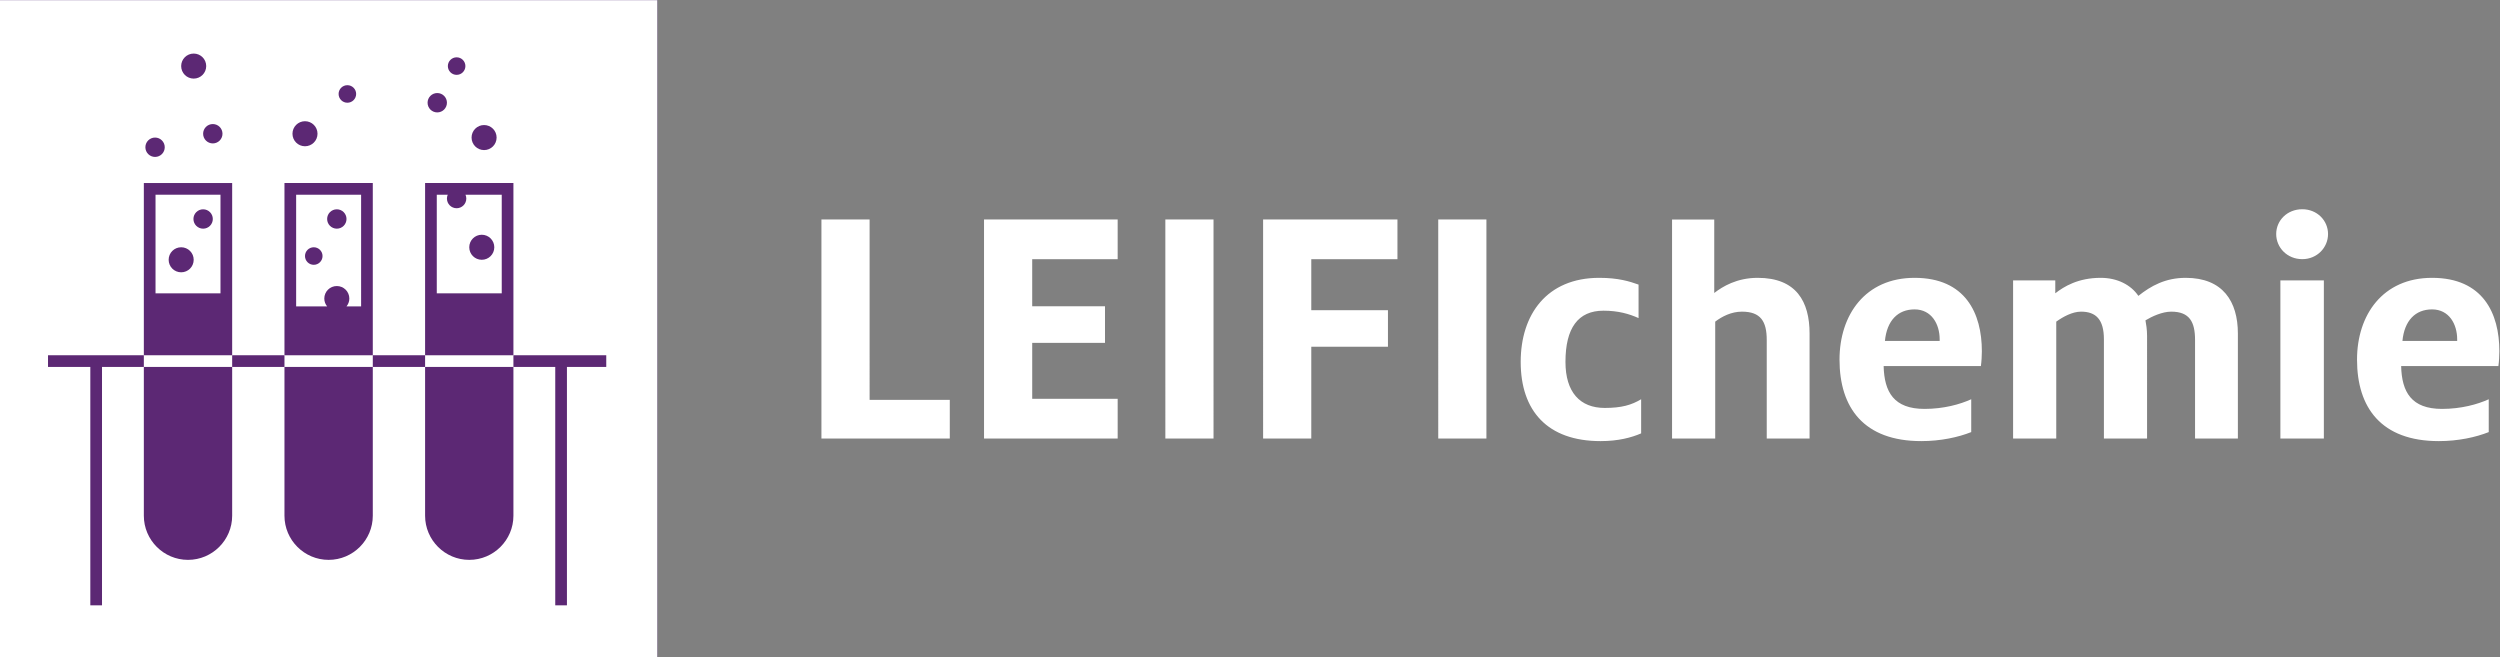
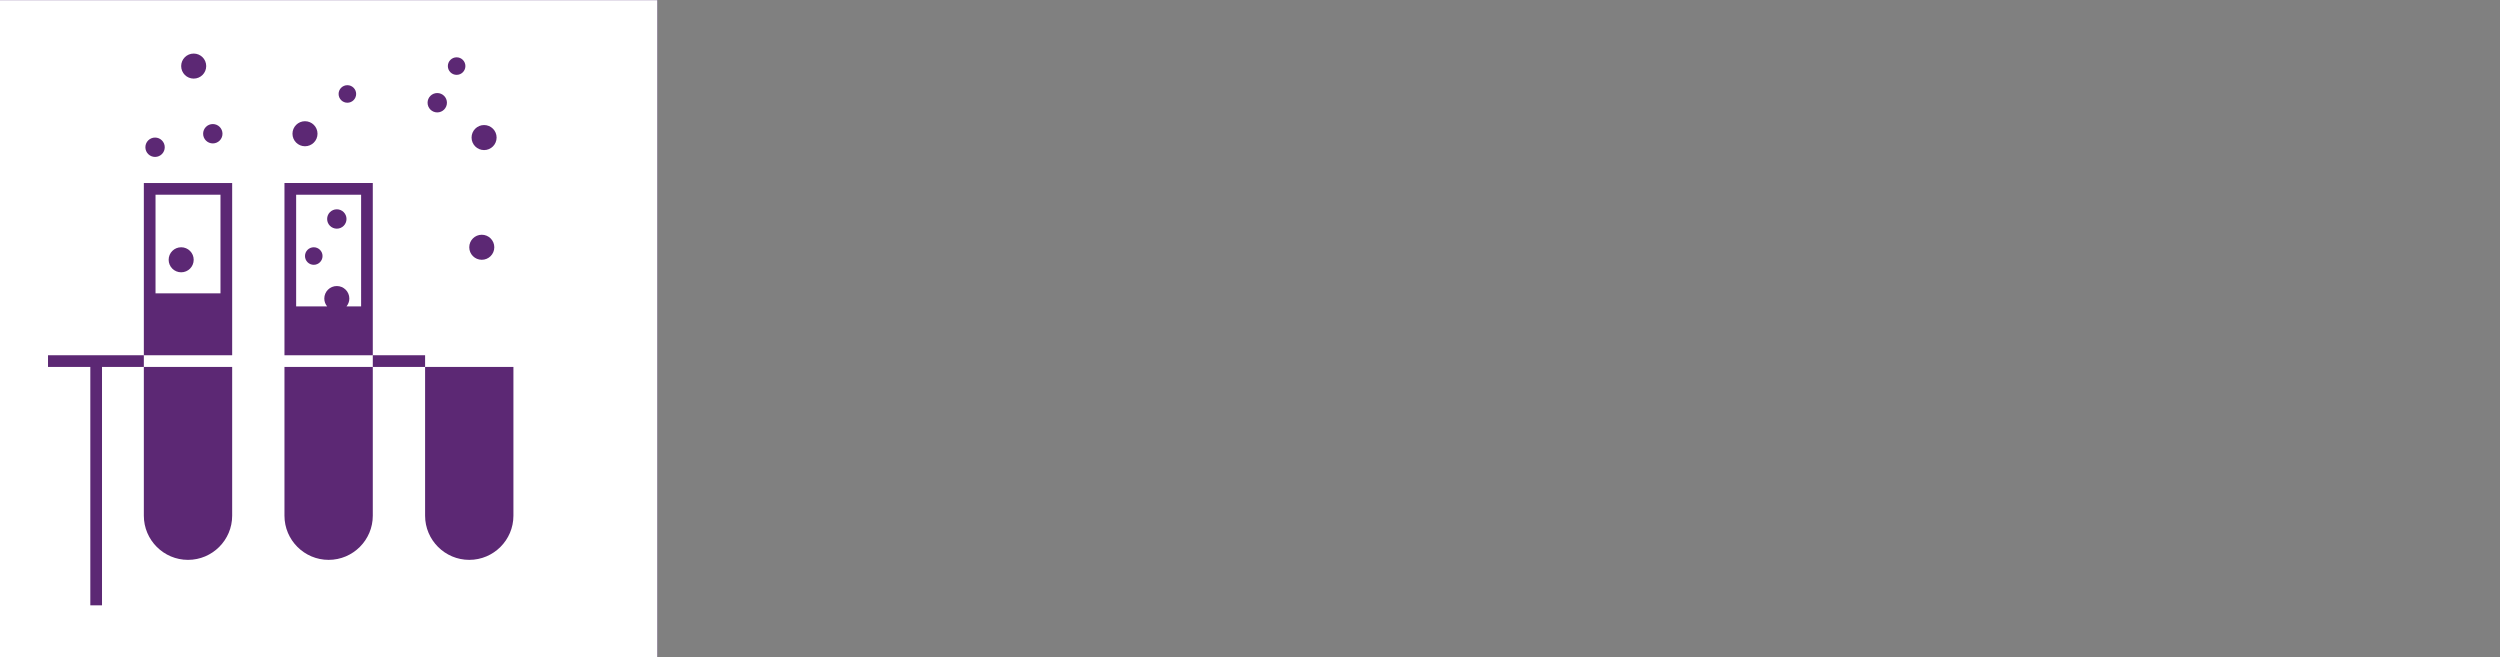
<svg xmlns="http://www.w3.org/2000/svg" xmlns:ns1="http://sodipodi.sourceforge.net/DTD/sodipodi-0.dtd" xmlns:ns2="http://www.inkscape.org/namespaces/inkscape" version="1.1" id="svg2" xml:space="preserve" width="646.76" height="170.08" viewBox="0 0 646.76 170.08" ns1:docname="JHS_LEIFIchemie_inv_RGB.svg" ns2:version="1.1 (1:1.1+202105261517+ce6663b3b7)">
  <rect x="0" y="0" width="646.76" height="170.08" fill="#808080" stroke="none" />
  <defs id="defs6" />
  <ns1:namedview id="namedview4" pagecolor="#ffffff" bordercolor="#666666" borderopacity="1.0" ns2:pageshadow="2" ns2:pageopacity="0.0" ns2:pagecheckerboard="0" showgrid="false" ns2:lockguides="false" ns2:zoom="1.5754544" ns2:cx="384.65094" ns2:cy="61.56954" ns2:window-width="2488" ns2:window-height="1403" ns2:window-x="1992" ns2:window-y="0" ns2:window-maximized="1" ns2:current-layer="layer1" />
  <g ns2:groupmode="layer" id="layer1" ns2:label="ink_ext_XXXXXX 1" />
  <g id="g8" ns2:groupmode="layer" ns2:label="ink_ext_XXXXXX" transform="matrix(1.333,0,0,-1.333,0,170.08)">
    <g id="g10" transform="scale(0.1)">
-       <path d="m 4768.81,614.207 v 3.125 c 0,29.375 -15.62,58.125 -48.75,58.125 -32.5,0 -53.75,-21.875 -57.5,-61.25 z m -194.37,-36.25 c 0,86.875 50,158.75 145.62,158.75 98.75,0 130.63,-68.75 130.63,-142.5 0,-7.5 -0.63,-20 -1.88,-28.75 h -188.75 c 1.25,-50.625 20,-83.125 79.38,-83.125 36.87,0 68.75,8.75 90.62,18.75 v -63.75 c -25,-10 -59.37,-17.5 -96.87,-17.5 -111.88,0 -158.75,65 -158.75,158.125 z m -148.75,153.75 h 84.37 V 424.832 h -84.37 z m -8.13,90 c 0,26.25 21.25,48.125 50.63,48.125 28.75,0 50,-21.875 50,-48.125 0,-26.25 -21.25,-48.75 -50,-48.75 -29.38,0 -50.63,22.5 -50.63,48.75 z m -510.61,-90 h 81.87 v -25 c 16.88,13.125 44.38,30 88.13,30 32.5,0 58.75,-13.75 73.12,-35 24.38,19.375 52.5,35 91.88,35 71.87,0 101.25,-45.625 101.25,-108.125 v -203.75 h -83.13 v 191.25 c 0,35 -10.62,55 -46.25,55 -17.5,0 -37.5,-9.375 -50,-16.875 1.25,-6.25 3.13,-18.125 3.13,-30 V 424.832 h -83.75 v 192.5 c 0,38.75 -15.63,53.75 -44.38,53.75 -16.87,0 -35,-10 -48.12,-19.375 V 424.832 h -83.75 z m -142.5,-117.5 v 3.125 c 0,29.375 -15.63,58.125 -48.75,58.125 -32.5,0 -53.75,-21.875 -57.5,-61.25 z m -194.38,-36.25 c 0,86.875 50,158.75 145.63,158.75 98.75,0 130.62,-68.75 130.62,-142.5 0,-7.5 -0.62,-20 -1.87,-28.75 H 3655.7 c 1.25,-50.625 20,-83.125 79.37,-83.125 36.88,0 68.75,8.75 90.63,18.75 v -63.75 c -25,-10 -59.38,-17.5 -96.88,-17.5 -111.87,0 -158.75,65 -158.75,158.125 z m -325,271.875 h 81.88 v -142.5 c 16.25,12.5 43.75,29.375 84.37,29.375 75,0 100.63,-46.25 100.63,-108.125 v -203.75 h -83.13 v 191.25 c 0,36.25 -11.87,55 -48.12,55 -20.63,0 -38.75,-9.375 -51.88,-19.375 V 424.832 h -83.75 z m -293.75,-276.25 c 0,91.875 50.63,163.125 152.5,163.125 36.88,0 58.75,-6.875 76.25,-13.125 v -65 c -18.12,8.125 -39.37,14.375 -68.12,14.375 -49.38,0 -73.75,-33.75 -73.75,-99.375 0,-58.75 28.12,-89.375 76.25,-89.375 32.5,0 51.87,5.625 70.62,16.875 v -66.25 c -18.75,-8.125 -44.37,-15 -78.75,-15 -103.12,0 -155,58.75 -155,153.75 z m -160.03,276.465 h 93.5 V 424.832 h -93.5 z m -339.89,0 h 260.72 V 772.918 H 2544.9 v -98.965 h 148.79 V 602.969 H 2544.9 V 424.832 h -93.5 z m -189.73,0 h 93.5 V 424.832 h -93.5 z m -351.89,0 h 259.36 v -77.129 h -165.86 v -91.453 h 141.28 V 610.477 H 2003.28 V 501.961 h 165.86 v -77.129 h -259.36 z m -315.58,0 h 93.5 V 499.91 h 155.62 V 424.832 H 1594.2 v 425.215" style="fill:#ffffff;fill-opacity:1;fill-rule:nonzero;stroke:none" id="path12" />
      <path d="M 1275.59,0 H 0 V 1275.59 H 1275.59 V 0" style="fill:#54277c;fill-opacity:1;fill-rule:nonzero;stroke:none" id="path14" />
      <path d="M 1275.59,0 H 0 V 1275.59 H 1275.59 V 0" style="fill:#ffffff;fill-opacity:1;fill-rule:nonzero;stroke:none" id="path16" />
      <path d="m 591.922,992.066 c 13.418,0 24.297,10.884 24.297,24.294 0,13.42 -10.879,24.3 -24.297,24.3 -13.418,0 -24.297,-10.88 -24.297,-24.3 0,-13.41 10.879,-24.294 24.297,-24.294" style="fill:#5c2874;fill-opacity:1;fill-rule:nonzero;stroke:none" id="path18" />
      <path d="m 939.5,984.645 c 13.418,0 24.297,10.871 24.297,24.295 0,13.42 -10.879,24.3 -24.297,24.3 -13.418,0 -24.297,-10.88 -24.297,-24.3 0,-13.424 10.879,-24.295 24.297,-24.295" style="fill:#5c2874;fill-opacity:1;fill-rule:nonzero;stroke:none" id="path20" />
      <path d="m 375.91,1123.37 c 13.418,0 24.297,10.88 24.297,24.29 0,13.42 -10.879,24.3 -24.297,24.3 -13.418,0 -24.297,-10.88 -24.297,-24.3 0,-13.41 10.879,-24.29 24.297,-24.29" style="fill:#5c2874;fill-opacity:1;fill-rule:nonzero;stroke:none" id="path22" />
      <path d="m 674.172,1076.54 c 9.398,0 17.019,7.63 17.019,17.02 0,9.41 -7.621,17.03 -17.019,17.03 -9.399,0 -17.024,-7.62 -17.024,-17.03 0,-9.39 7.625,-17.02 17.024,-17.02" style="fill:#5c2874;fill-opacity:1;fill-rule:nonzero;stroke:none" id="path24" />
      <path d="m 886.199,1130.64 c 9.399,0 17.02,7.62 17.02,17.02 0,9.4 -7.621,17.02 -17.02,17.02 -9.398,0 -17.023,-7.62 -17.023,-17.02 0,-9.4 7.625,-17.02 17.023,-17.02" style="fill:#5c2874;fill-opacity:1;fill-rule:nonzero;stroke:none" id="path26" />
      <path d="m 300.945,971.355 c 10.375,0 18.789,8.411 18.789,18.79 0,10.375 -8.414,18.795 -18.789,18.795 -10.382,0 -18.797,-8.42 -18.797,-18.795 0,-10.379 8.415,-18.79 18.797,-18.79" style="fill:#5c2874;fill-opacity:1;fill-rule:nonzero;stroke:none" id="path28" />
      <path d="m 848.609,1057.75 c 10.383,0 18.793,8.42 18.793,18.79 0,10.38 -8.41,18.8 -18.793,18.8 -10.375,0 -18.789,-8.42 -18.789,-18.8 0,-10.37 8.414,-18.79 18.789,-18.79" style="fill:#5c2874;fill-opacity:1;fill-rule:nonzero;stroke:none" id="path30" />
      <path d="m 394.215,1016.36 c 0,-10.38 8.414,-18.786 18.797,-18.786 10.375,0 18.789,8.406 18.789,18.786 0,10.39 -8.414,18.79 -18.789,18.79 -10.383,0 -18.797,-8.4 -18.797,-18.79" style="fill:#5c2874;fill-opacity:1;fill-rule:nonzero;stroke:none" id="path32" />
      <path d="m 351.613,747.438 c 13.418,0 24.297,10.871 24.297,24.296 0,13.418 -10.879,24.297 -24.297,24.297 -13.418,0 -24.297,-10.879 -24.297,-24.297 0,-13.425 10.879,-24.296 24.297,-24.296" style="fill:#5c2874;fill-opacity:1;fill-rule:nonzero;stroke:none" id="path34" />
      <path d="m 935.016,771.734 c 13.418,0 24.297,10.871 24.297,24.297 0,13.418 -10.879,24.297 -24.297,24.297 -13.418,0 -24.297,-10.879 -24.297,-24.297 0,-13.426 10.879,-24.297 24.297,-24.297" style="fill:#5c2874;fill-opacity:1;fill-rule:nonzero;stroke:none" id="path36" />
      <path d="m 608.941,761.988 c 9.403,0 17.024,7.617 17.024,17.024 0,9.394 -7.621,17.019 -17.024,17.019 -9.398,0 -17.019,-7.625 -17.019,-17.019 0,-9.407 7.621,-17.024 17.019,-17.024" style="fill:#5c2874;fill-opacity:1;fill-rule:nonzero;stroke:none" id="path38" />
-       <path d="m 394.215,832.129 c 10.379,0 18.797,8.418 18.797,18.797 0,10.383 -8.418,18.789 -18.797,18.789 -10.379,0 -18.793,-8.406 -18.793,-18.789 0,-10.379 8.414,-18.797 18.793,-18.797" style="fill:#5c2874;fill-opacity:1;fill-rule:nonzero;stroke:none" id="path40" />
      <path d="m 653.688,832.129 c 10.382,0 18.792,8.418 18.792,18.797 0,10.383 -8.41,18.789 -18.792,18.789 -10.379,0 -18.793,-8.406 -18.793,-18.789 0,-10.379 8.414,-18.797 18.793,-18.797" style="fill:#5c2874;fill-opacity:1;fill-rule:nonzero;stroke:none" id="path42" />
      <path d="M 427.906,706.602 H 301.832 v 191.421 h 126.074 z m 22.676,214.097 H 279.156 V 586.465 h 171.426 v 334.234" style="fill:#5c2874;fill-opacity:1;fill-rule:nonzero;stroke:none" id="path44" />
      <path d="m 552.082,275.07 c 0,-47.269 38.453,-85.718 85.715,-85.718 47.258,0 85.711,38.449 85.711,85.718 V 563.785 H 552.082 V 275.07" style="fill:#5c2874;fill-opacity:1;fill-rule:nonzero;stroke:none" id="path46" />
      <path d="m 825.008,275.07 c 0,-47.269 38.453,-85.718 85.711,-85.718 47.261,0 85.715,38.449 85.715,85.718 V 563.785 H 825.008 V 275.07" style="fill:#5c2874;fill-opacity:1;fill-rule:nonzero;stroke:none" id="path48" />
-       <path d="M 973.758,706.602 H 847.684 v 191.421 h 21.273 c -0.992,-2.285 -1.555,-4.8 -1.555,-7.449 0,-10.383 8.414,-18.789 18.797,-18.789 10.379,0 18.793,8.406 18.793,18.789 0,2.649 -0.562,5.164 -1.554,7.449 h 70.32 z m 22.676,214.097 H 825.008 V 586.465 h 171.426 v 334.234" style="fill:#5c2874;fill-opacity:1;fill-rule:nonzero;stroke:none" id="path50" />
      <path d="m 700.832,681.27 h -28.355 c 3.39,4.175 5.507,9.429 5.507,15.222 0,13.43 -10.879,24.297 -24.296,24.297 -13.418,0 -24.297,-10.867 -24.297,-24.297 0,-5.793 2.117,-11.047 5.507,-15.222 h -60.14 v 216.753 h 126.074 z m 22.676,239.429 H 552.082 V 586.465 h 171.426 v 334.234" style="fill:#5c2874;fill-opacity:1;fill-rule:nonzero;stroke:none" id="path52" />
      <path d="m 279.156,275.07 c 0,-47.269 38.453,-85.718 85.715,-85.718 47.262,0 85.711,38.449 85.711,85.718 V 563.785 H 279.156 V 275.07" style="fill:#5c2874;fill-opacity:1;fill-rule:nonzero;stroke:none" id="path54" />
      <path d="m 93.176,586.465 v -22.68 H 175.297 V 101.121 h 22.676 v 462.664 h 81.183 v 22.68 H 93.176" style="fill:#5c2874;fill-opacity:1;fill-rule:nonzero;stroke:none" id="path56" />
-       <path d="m 996.434,586.465 v -22.68 h 81.186 V 101.121 h 22.67 v 462.664 h 76.32 v 22.68 H 996.434" style="fill:#5c2874;fill-opacity:1;fill-rule:nonzero;stroke:none" id="path58" />
      <path d="m 723.508,586.465 v -22.68 h 101.5 v 22.68 h -101.5" style="fill:#5c2874;fill-opacity:1;fill-rule:nonzero;stroke:none" id="path60" />
-       <path d="m 450.582,586.465 v -22.68 h 101.5 v 22.68 h -101.5" style="fill:#5c2874;fill-opacity:1;fill-rule:nonzero;stroke:none" id="path62" />
    </g>
  </g>
</svg>